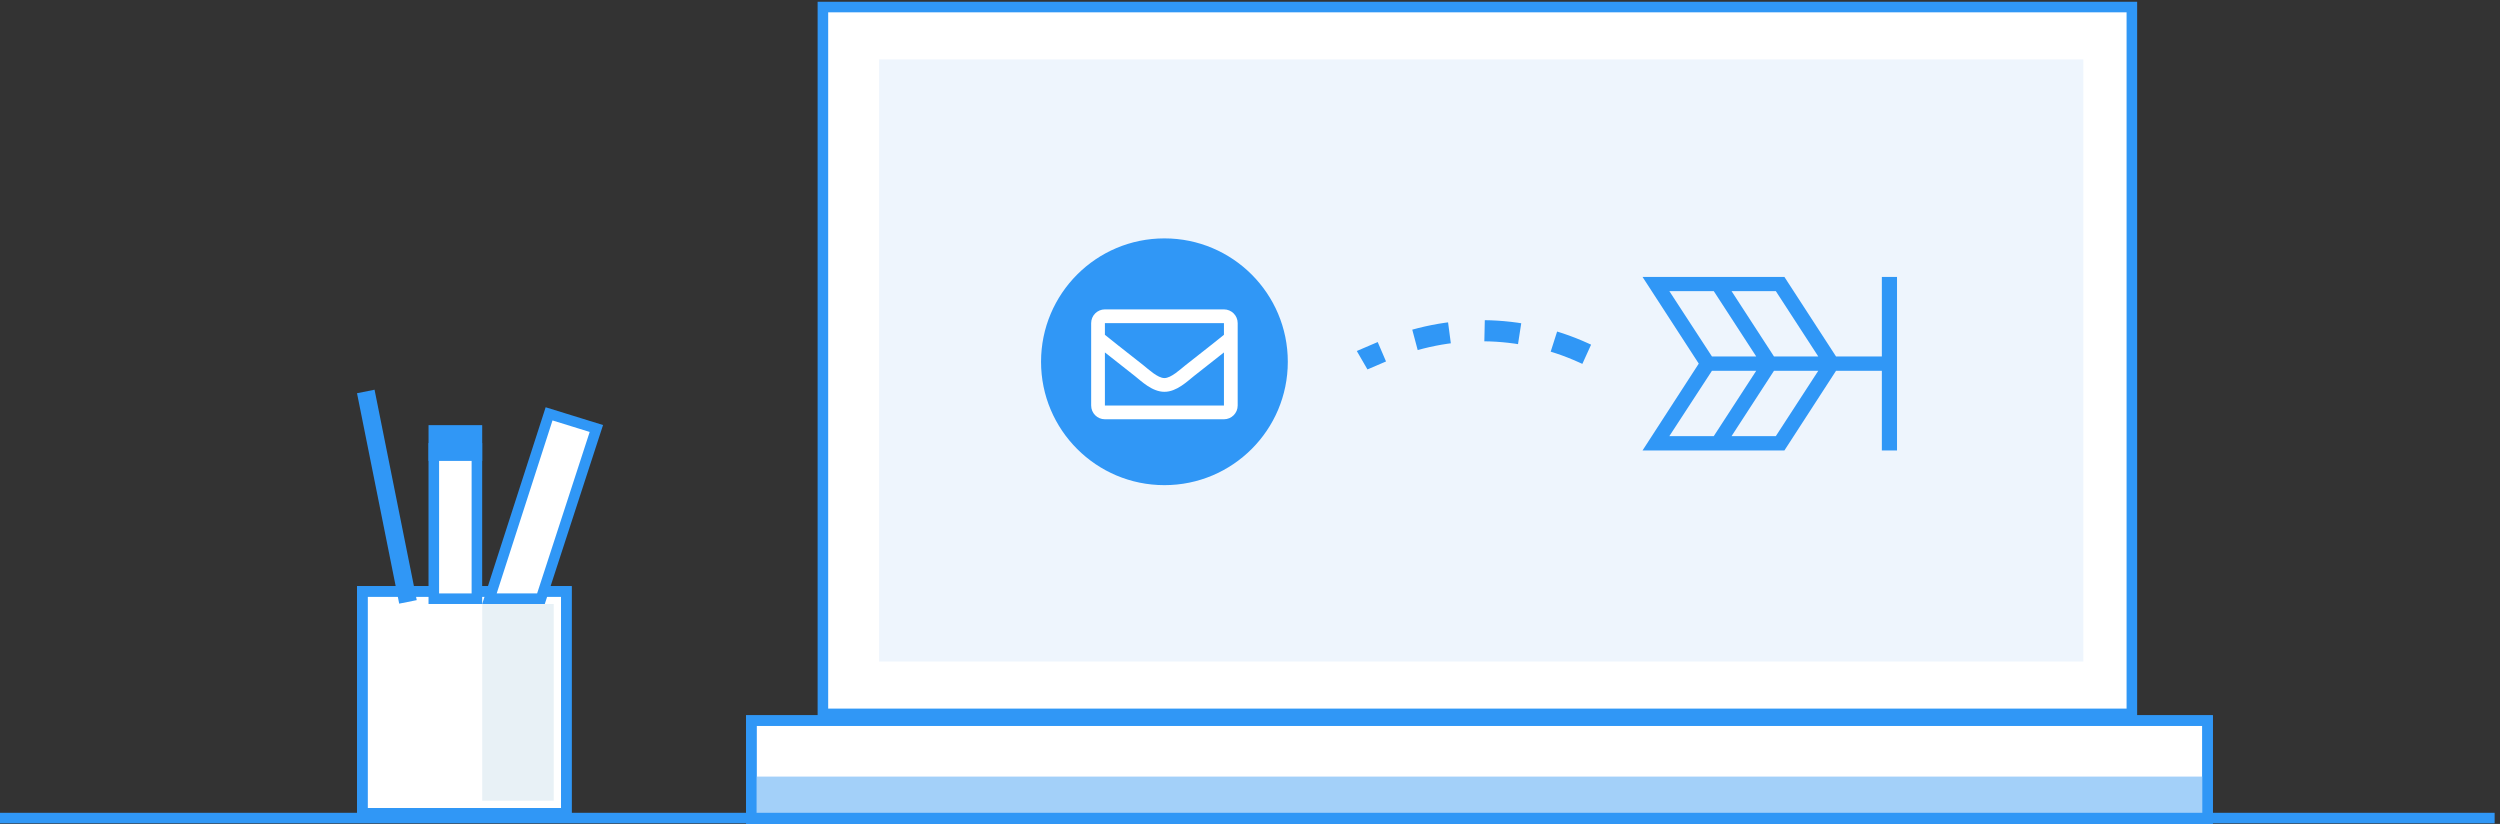
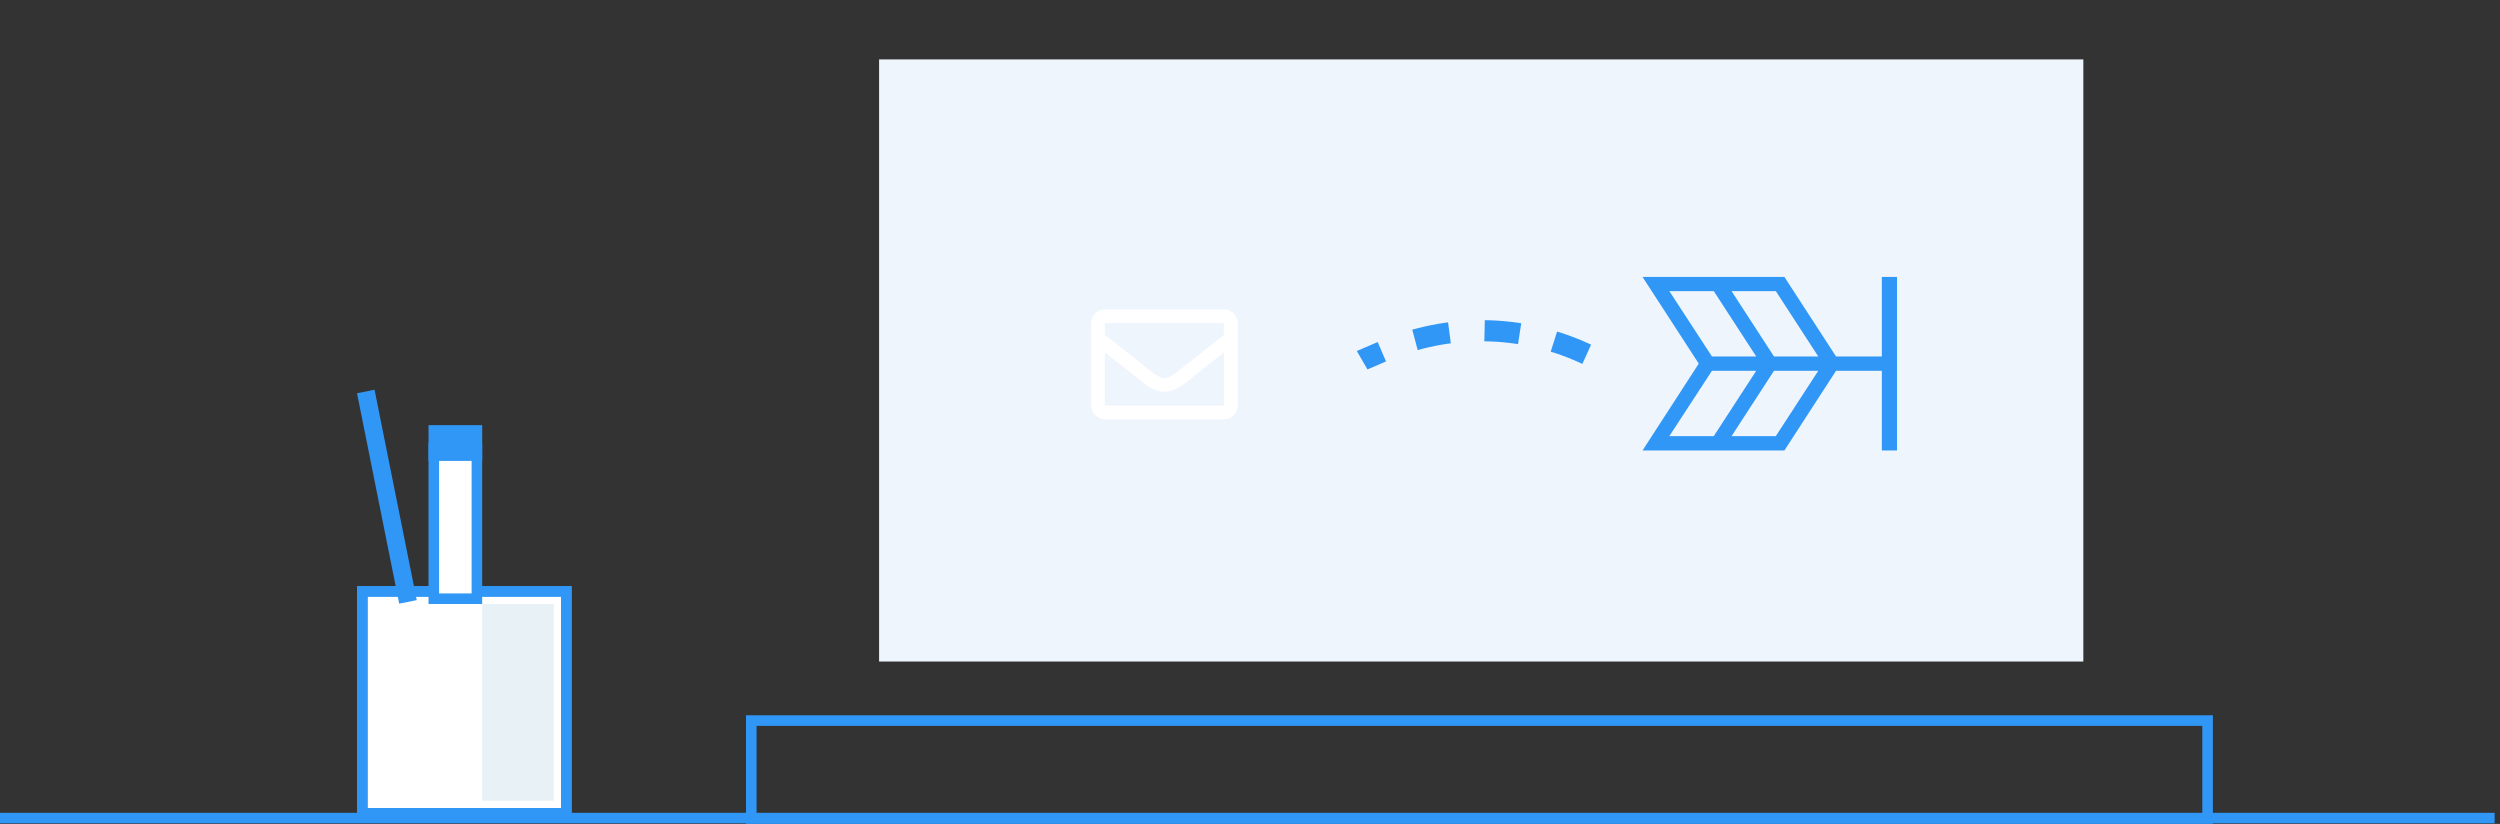
<svg xmlns="http://www.w3.org/2000/svg" width="355" height="117" viewBox="0 0 355 117" fill="none">
  <rect x="0" y="0" width="355" height="117" fill="#333333" stroke="none" />
-   <rect x="106.684" y="102.322" width="206.793" height="13.919" fill="white" stroke="#3097F6" stroke-width="1.5" />
-   <rect x="106.684" y="110.275" width="206.793" height="5.965" fill="#A3D0F9" />
  <rect x="106.684" y="102.322" width="206.793" height="13.919" stroke="#3097F6" stroke-width="1.5" />
-   <rect x="116.852" y="1" width="185.872" height="100.371" fill="white" stroke="#3097F6" stroke-width="1.5" />
  <rect x="124.832" y="8.436" width="171.002" height="85.501" fill="#EEF5FD" />
  <path fill-rule="evenodd" clip-rule="evenodd" d="M249.383 50.618L243.356 41.34H237.047L243.095 50.618H249.383ZM258.194 50.618H251.906L245.88 41.34H252.167L258.194 50.618ZM252.167 61.93L258.194 52.652H251.906L245.88 61.93H252.167ZM269.376 39.326V63.964H267.222V52.652H260.717L253.386 63.964C246.685 63.964 239.963 63.964 233.24 63.964L241.224 51.635L233.24 39.326C239.963 39.326 246.663 39.326 253.386 39.326L260.717 50.618H267.222V39.326H269.376ZM243.356 61.93H237.047L243.095 52.652H249.383L243.356 61.93Z" fill="#3097F6" />
-   <circle cx="165.348" cy="51.371" r="17.52" fill="#3097F6" />
  <path d="M173.8 43.933H156.896C155.819 43.933 154.945 44.806 154.945 45.883V57.586C154.945 58.663 155.819 59.537 156.896 59.537H173.8C174.877 59.537 175.751 58.663 175.751 57.586V45.883C175.751 44.806 174.877 43.933 173.8 43.933ZM173.8 45.883V47.541C172.889 48.283 171.436 49.437 168.331 51.868C167.647 52.407 166.291 53.7 165.348 53.685C164.405 53.7 163.049 52.407 162.365 51.868C159.26 49.437 157.807 48.283 156.896 47.541V45.883H173.8ZM156.896 57.586V50.044C157.827 50.786 159.147 51.827 161.16 53.403C162.048 54.102 163.604 55.645 165.348 55.636C167.084 55.645 168.62 54.124 169.536 53.403C171.548 51.827 172.869 50.786 173.8 50.044V57.586H156.896Z" fill="white" />
  <rect x="51.445" y="83.977" width="28.976" height="31.515" fill="white" stroke="#3097F6" stroke-width="1.5" />
  <rect x="68.473" y="85.766" width="10.159" height="27.936" fill="#E8F1F6" />
  <rect x="51.445" y="83.977" width="28.976" height="31.515" stroke="#3097F6" stroke-width="1.5" />
  <rect x="50.695" y="55.836" width="2.54" height="30.476" transform="rotate(-11.335 50.695 55.836)" fill="#3097F6" />
-   <path d="M69.501 85.015L77.969 58.766L84.684 60.845L76.815 85.016L69.501 85.015Z" fill="white" stroke="#3097F6" stroke-width="1.5" />
  <rect x="61.6" y="63.659" width="6.119" height="21.357" fill="white" stroke="#3097F6" stroke-width="1.5" />
  <rect x="60.853" y="60.37" width="7.619" height="5.079" fill="#3097F6" />
  <path d="M0 116.166L354.239 116.166" stroke="#3097F6" stroke-width="1.5" />
  <path d="M191.629 51.919L196.589 49.793C205.636 45.916 215.898 46.027 224.859 50.1L228.86 51.919" stroke="#3097F6" stroke-width="3" stroke-dasharray="5 5" />
  <rect x="228.859" y="49.181" width="3.285" height="4.38" transform="rotate(30 228.859 49.181)" fill="#EEF5FD" />
  <rect x="189.439" y="50.823" width="3.285" height="4.38" transform="rotate(-30 189.439 50.823)" fill="#EEF5FD" />
</svg>